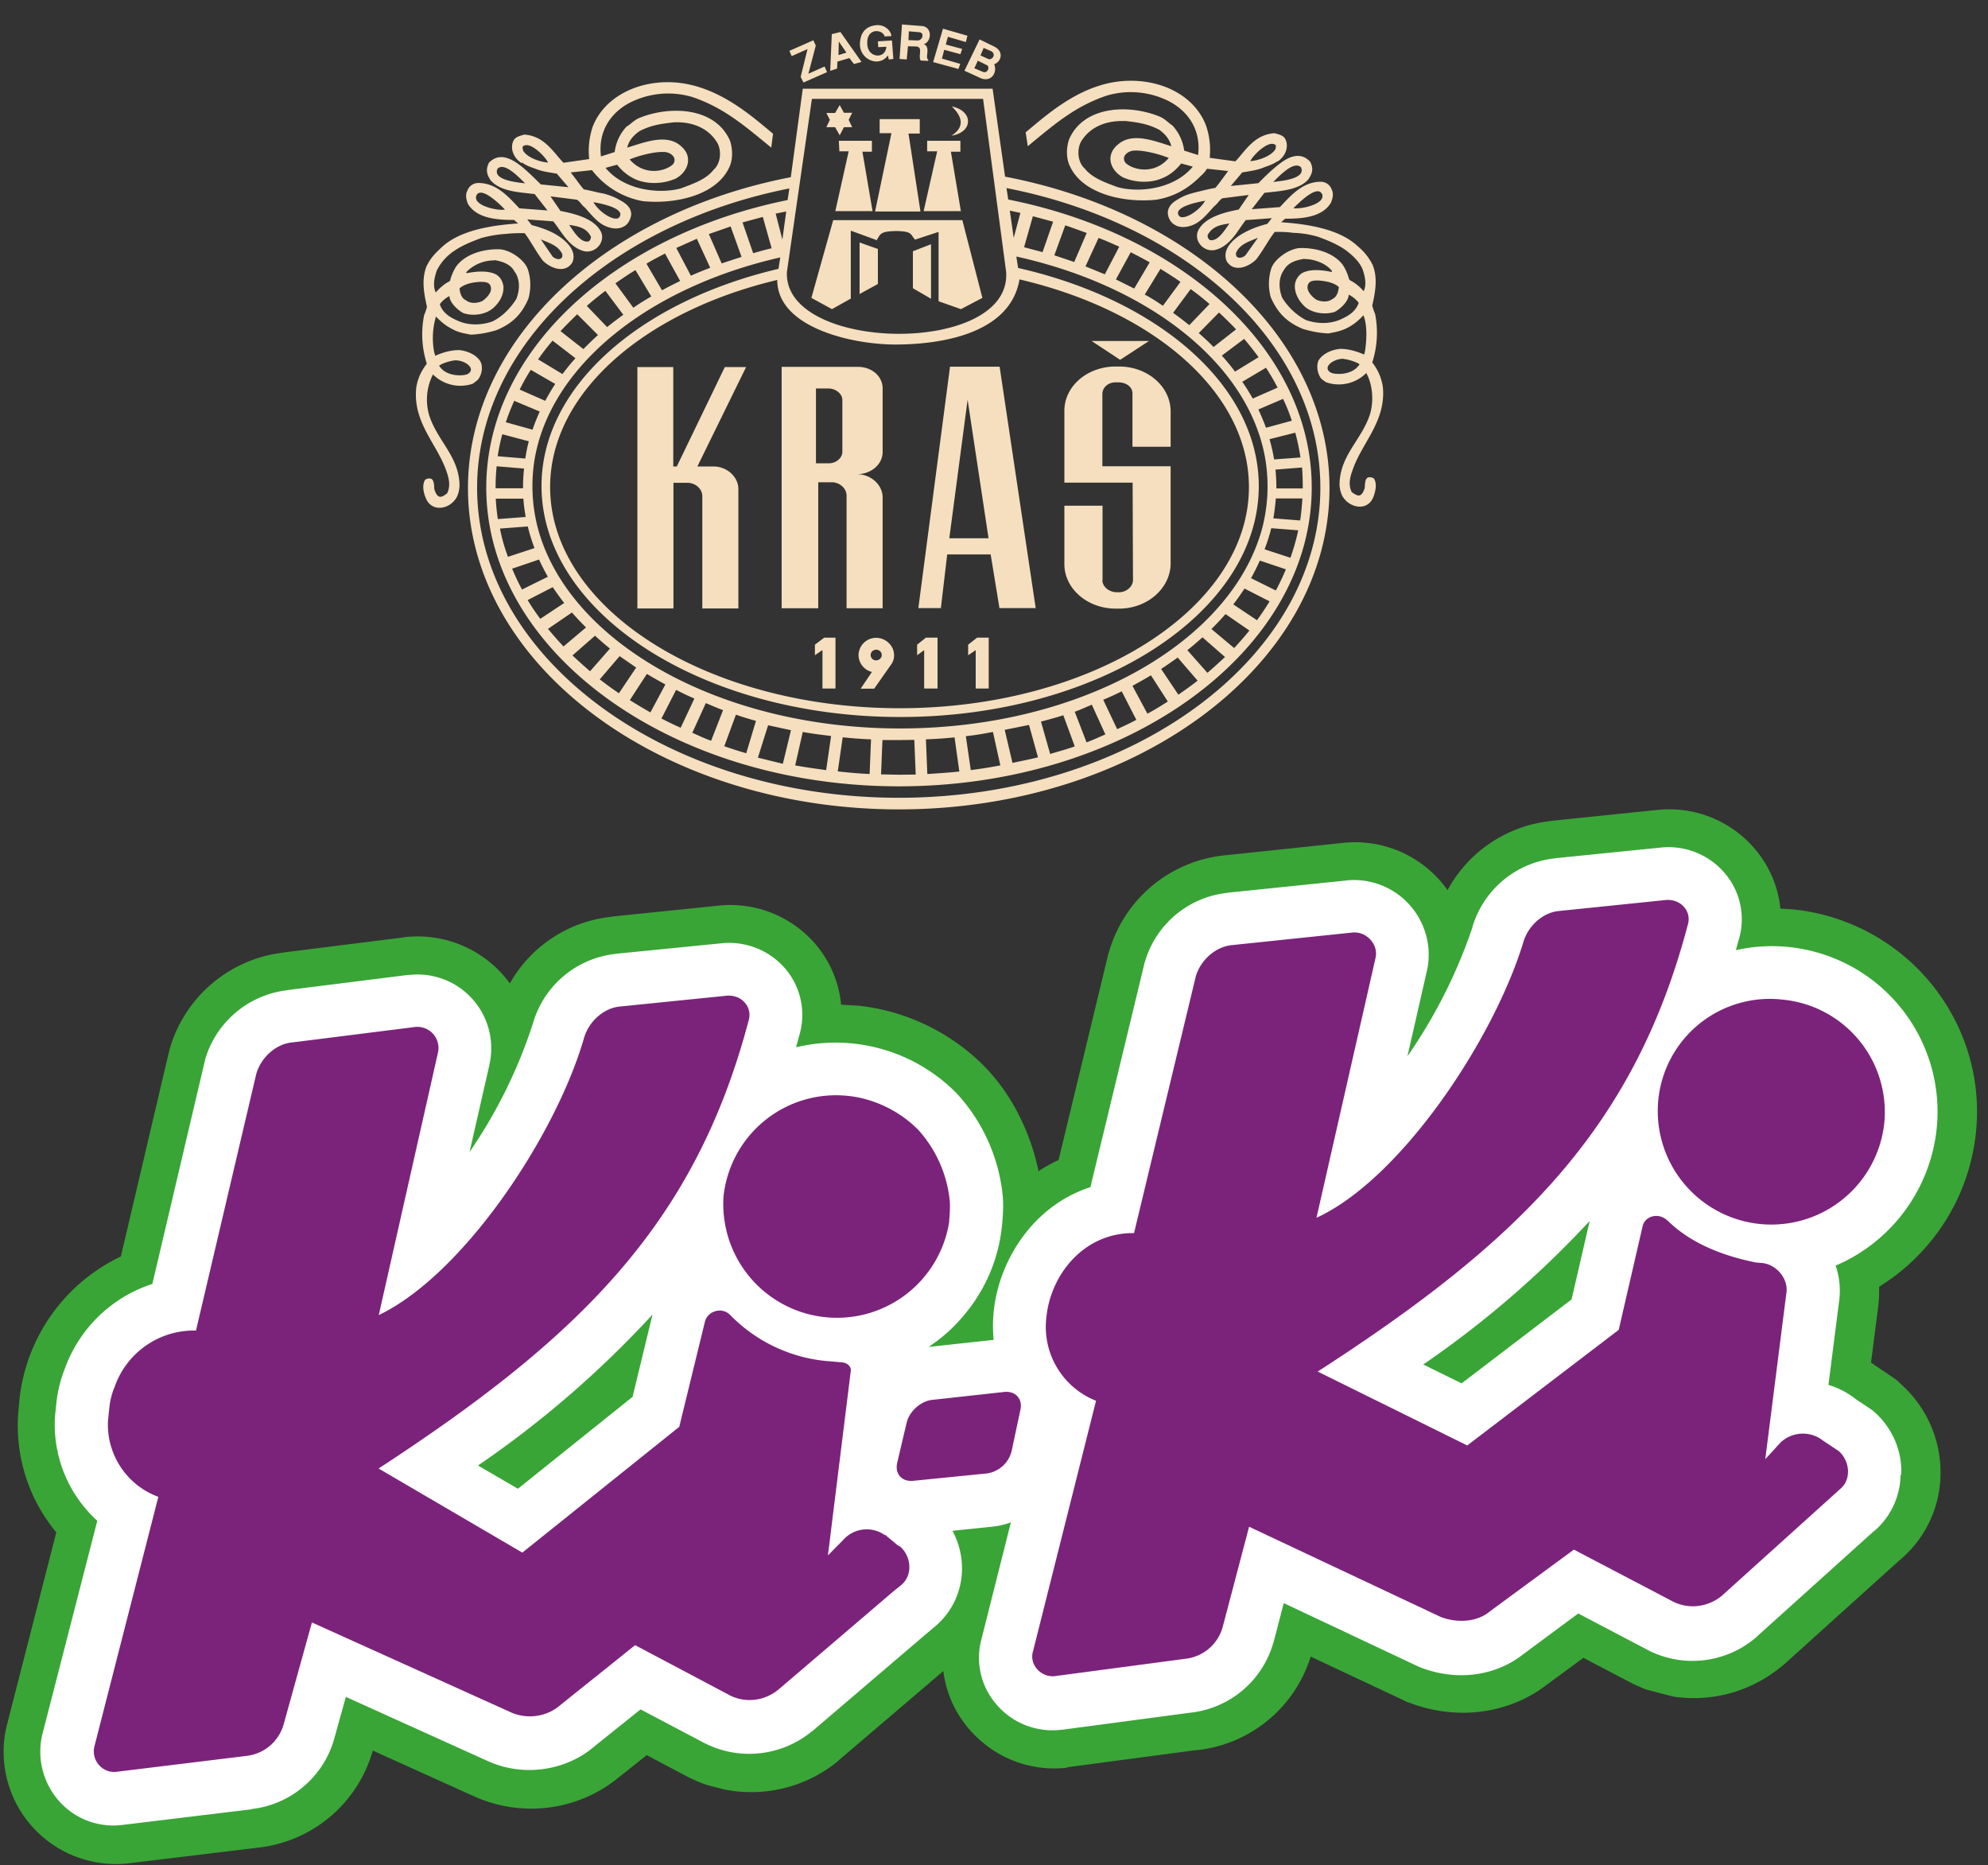
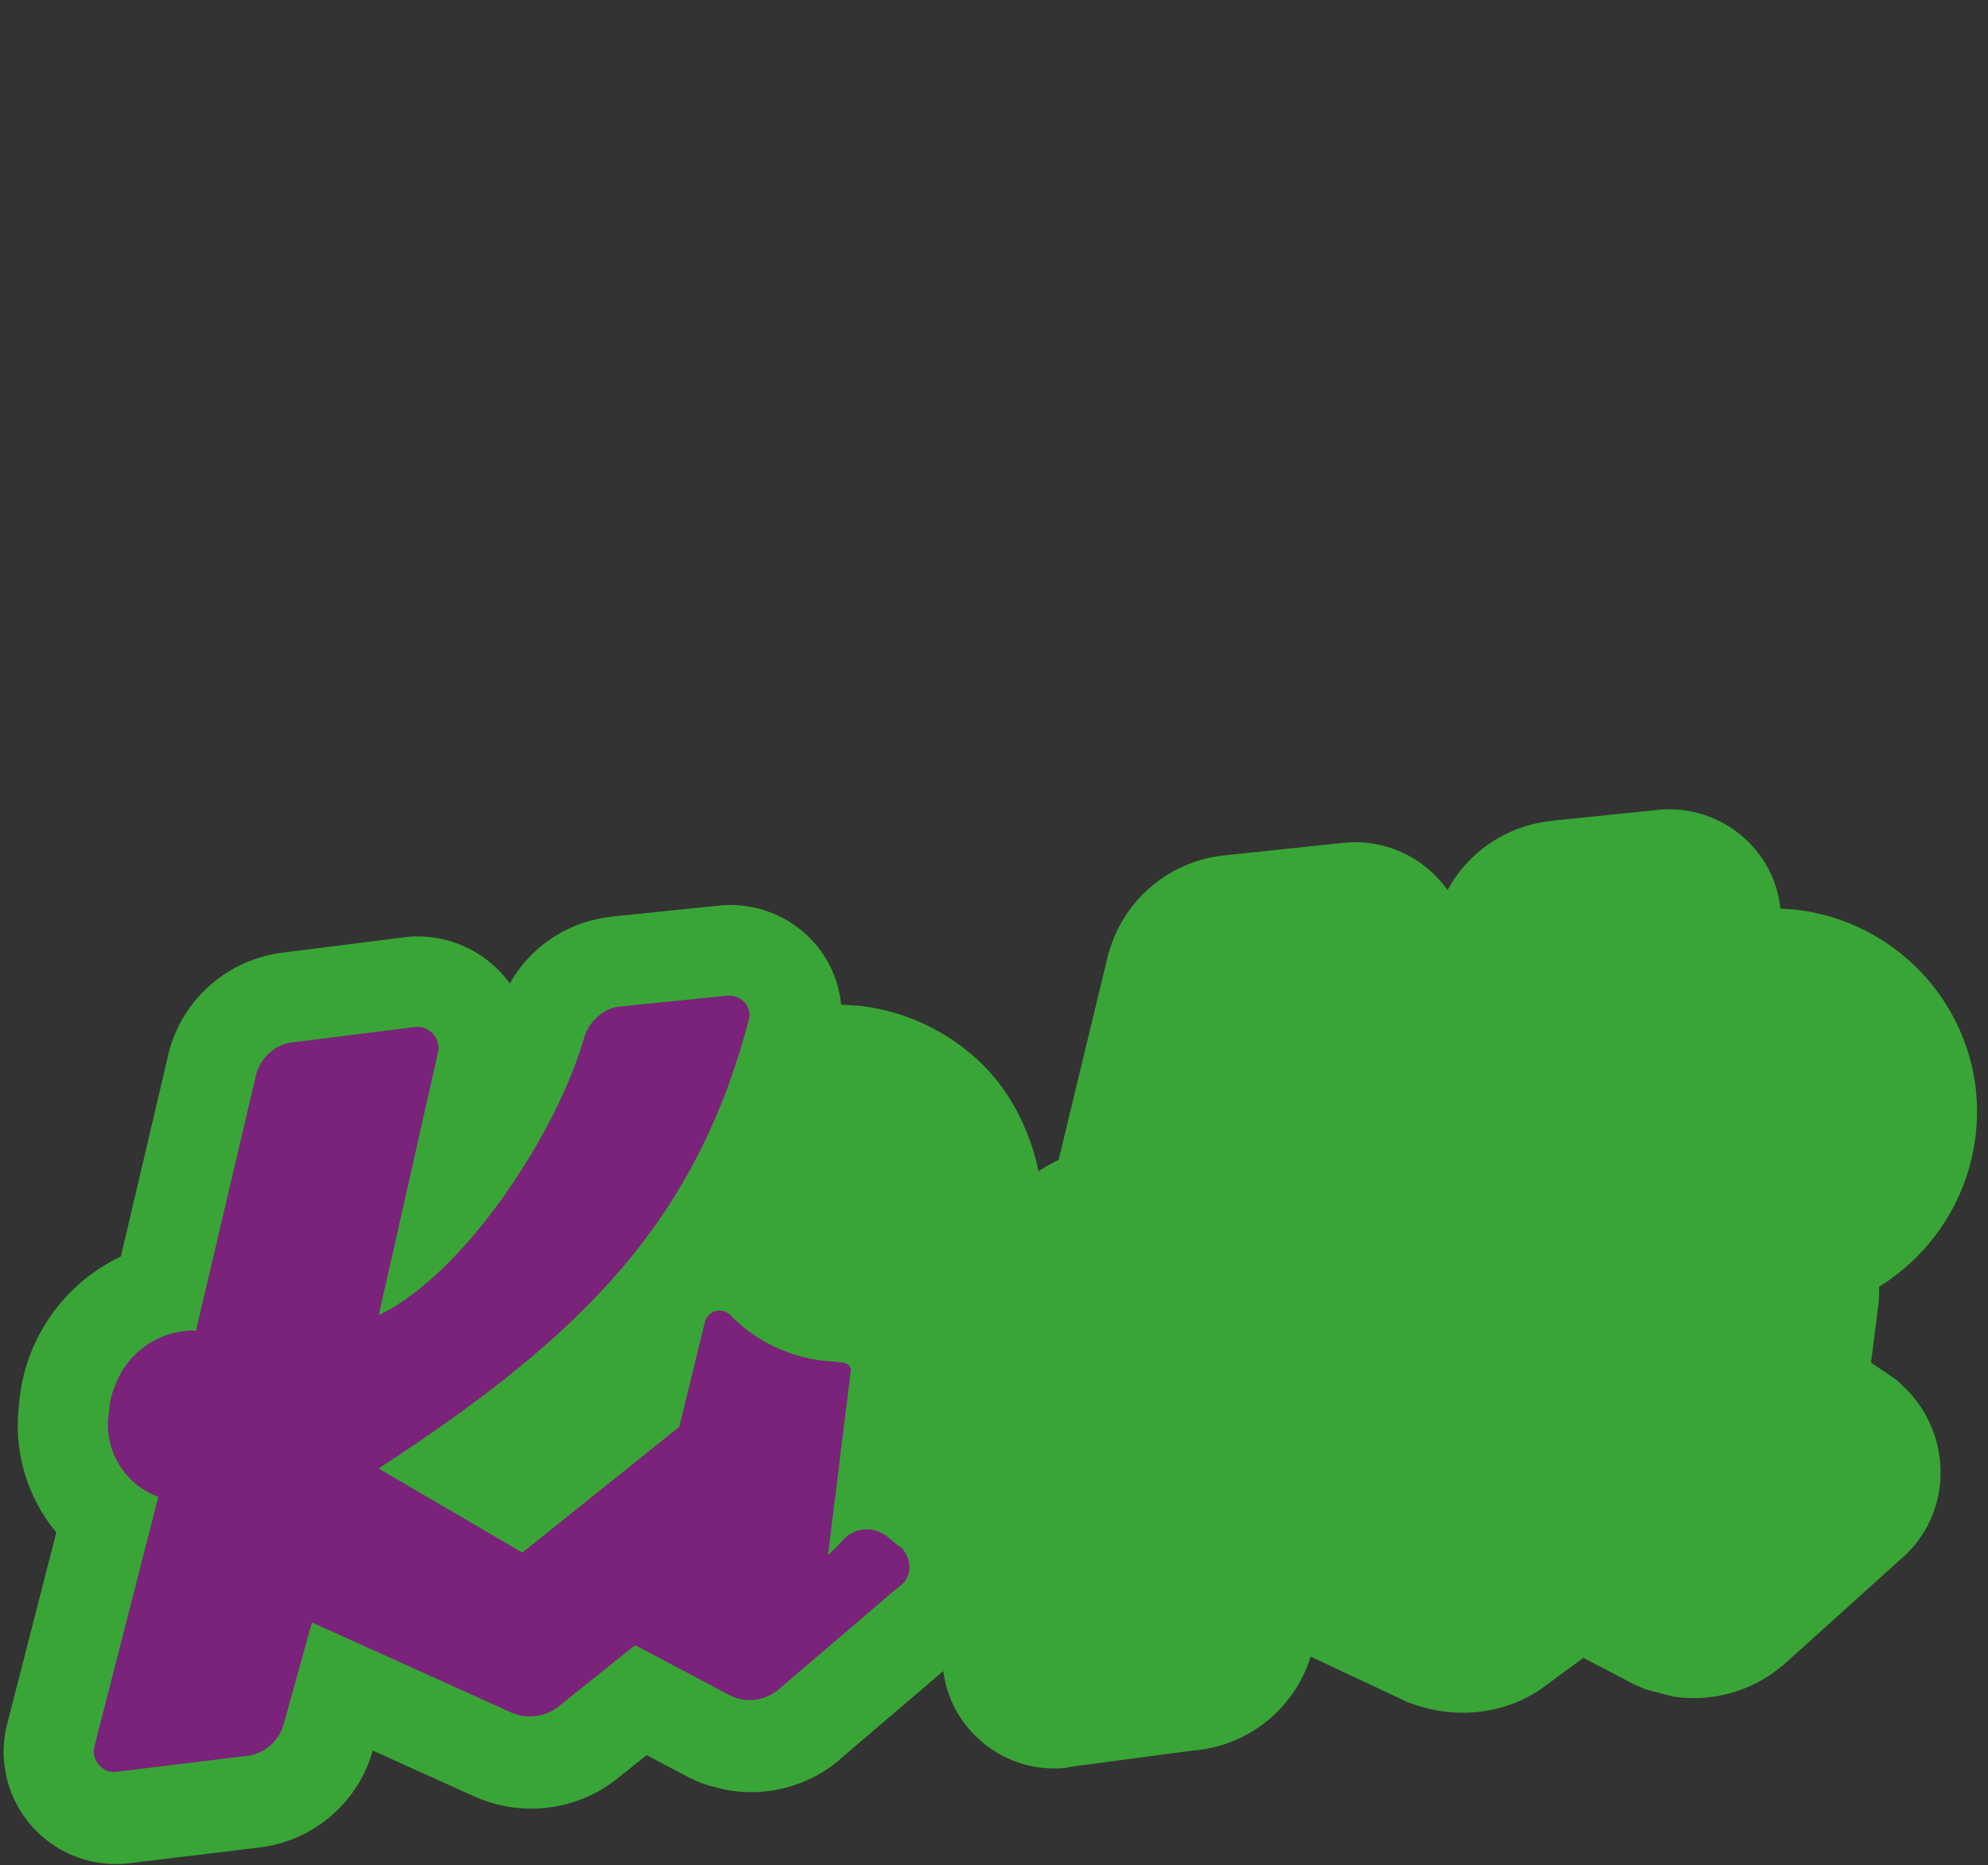
<svg xmlns="http://www.w3.org/2000/svg" width="113" height="106" fill="none">
  <rect width="100%" height="100%" fill="#333333" stroke="none" />
  <g clip-path="url(#clip0_26_79)">
    <path fill="#F5DFBE" fill-rule="evenodd" d="M63.9 6.87c.74.08 1.34.16 2 .51.35.26.58.54.68.93-.92-.28-2.21-.82-3.03-.1-.74.6-.45 1.47.28 1.87.7.31 1.58.34 2.25.04.4-.16.77-.46 1.06-.83l.66.18c-1.07 1.3-3.11 1.5-4.29 1.16-.7-.26-1.43-.52-1.84-1.04-.41-.35-.47-1.06-.23-1.53C62 7.13 63 6.85 63.9 6.88v-.01Zm2.53 2.11c-.8.95-2 .7-2.45.28-.28-.37.13-.68.46-.7.5-.04 1.42.18 2 .42Zm8.7 2.01c.31.59-1.17.92-1.61.84.18-.17 1.29-1.33 1.6-.84Zm-1.18-1.48c.3.67-1.17.78-1.58.83.26-.24 1.16-1.25 1.58-.83Zm-1.48-1.29c.09 0 .04.22.02.27-.27.41-.97.63-1.42.67.12-.3 1.01-1.2 1.4-.94Zm-3.97 3.19c-.34.6-1.25 1.14-1.48.86-.4-.54 1.26-.82 1.48-.86Zm1.39 1.28c-.22.3-.61.99-1.05.96-.14 0-.2-.15-.2-.28.27-.51.72-.59 1.25-.67Zm1.6.84-.69.97c-.2.2-.6.24-.54-.14.24-.51.75-.63 1.22-.84l.01.01Zm2.64 1.19c.59 0 1.22.25 1.56.65.02.03.02.09.02.09-.53-.11-1.2-.2-1.7.06a.92.92 0 0 0-.41.73c0 .5.27.9.59 1.2.46.37 1.15.44 1.67.28.3-.15.8-.6.8-.98.18.07.43.27.57.46-.16.48-.57.74-1 .93-.6.28-1.33.28-2 .05a3.57 3.57 0 0 1-1.35-1.27c-.2-.52-.22-1.12.09-1.56.25-.45.7-.57 1.16-.65Zm.81 1.22c.36.03.86.1 1.16.37-.02.24-.1.56-.36.68-.25.2-.64.17-.92.04-.23-.15-.48-.42-.5-.67 0-.4.28-.42.64-.42h-.02Zm1.43 4.46c.28.03.7.16.91.3-.39.64-1.37.6-1.63.48-.52-.3.14-.8.72-.79v.01ZM72.6 9.19c.43-.26.7-.83.45-1.3-.11-.2-.36-.25-.6-.32-1.16.07-1.68 1.03-2.23 1.6l-1.46-.2a4.3 4.3 0 0 0-.21-1.84c-.6-1.57-2.3-2.55-4.3-2.54-2.65 0-4.7 1.9-5.95 2.93l.12.79c1.52-1.25 2.68-2.27 4.5-2.88a4.82 4.82 0 0 1 3.26.2c1.16.49 2.12 1.58 1.92 3.18l-.79-.25a2.57 2.57 0 0 0-.68-1.44c-.2-.12-.37-.33-.66-.47-1.7-.73-4.37-.69-5.21 1.29-.14.44-.16.96 0 1.38.69 1.73 3.18 2.22 4.97 2.03.97-.16 1.74-.6 2.39-1.22.25-.24.33-.3.49-.54l1.2.13c-.36.48-.45.63-.73.96-.4.06-.8.18-1.13.25-.36.1-.65.18-.98.39-.29.16-.59.4-.59.79.02.3.18.55.4.67.31.19.7.14 1.04 0 .48-.2.84-.67 1.2-1.06.19-.14.29-.35.46-.45l1.5-.19-.57.83c-.73.14-1.86.4-2.27 1.13-.36.61.3 1.38 1.02 1.14.8-.25 1.2-1.1 1.65-1.67l1.48-.11-.25.32c-.43.12-.82.24-1.25.47-.56.28-1.38.93-1.06 1.66.4.65 1.22.34 1.67-.1.41-.53.7-1.11 1.06-1.57.39 0 .64 0 1.02.05.5.02.93.08 1.45.23.54.2 1.08.42 1.54.74.36.27.79.64.98 1.1.13.37.25.88.06 1.25a2.52 2.52 0 0 0-.79-.63c-.02-.07-.05-.02-.05-.1a2.77 2.77 0 0 0-.34-.76c-.52-.7-1.56-1-2.5-.96-.65.08-1.43.67-1.58 1.19a2.9 2.9 0 0 0-.02 1.6c.39.9.93 1.43 1.82 1.8.53.16.97.24 1.47.26.32-.07.57-.1.9-.24.5-.22.76-.46 1.08-.79.23.57.18 1.44.09 2.03l-.05.2c-.41-.18-.93-.34-1.4-.32-.43.05-.94.25-1.19.65-.15.33-.05.77.14 1.03.1.08.18.15.3.22a2.2 2.2 0 0 0 2.27-.53c.36.65.43 1.54.23 2.28-.45 1.5-1.75 2.38-1.75 4.09.02.24.07.44.16.62.4.7 1.45.89 1.77.04.1-.28.23-.73.02-1.04-.07-.03-.16-.1-.34-.05-.18.09-.16.43-.18.6-.18.56-.4.48-.74.22-.18-.37-.12-.77.03-1.18.52-1.6 1.95-2.82 1.74-4.82-.1-.57-.31-.99-.6-1.36a5.5 5.5 0 0 0 .16-2.77c-.07-.15-.1-.25-.16-.46.18-.79.32-1.58.02-2.32a3.23 3.23 0 0 0-.84-1.05c-1.05-1-2.9-1.27-4.36-1.37l.23-.2c.87 0 2.1-.05 2.6-.91.11-.26.16-.5.05-.74a.66.66 0 0 0-.64-.45c-1.04 0-1.74.84-2.31 1.44l-1.6.12.72-.93c.78-.1 1.94-.12 2.5-.77.25-.37.29-.63.1-1-.54-.58-1.2-.3-1.74.12-.4.3-.85.74-1.2 1.1l-1.57.16.65-.77c.52-.09.82-.12 1.22-.28.11-.05.54-.17.78-.36l-.01.03ZM38.34 6.95c-.74.08-1.34.16-2 .51-.36.26-.59.53-.69.93.94-.28 2.22-.82 3.04-.1.73.6.43 1.47-.28 1.86-.71.31-1.59.34-2.27.05a2.73 2.73 0 0 1-1.06-.84l-.66.18c1.07 1.3 3.1 1.5 4.3 1.16.7-.26 1.43-.52 1.83-1.04.41-.35.48-1.06.23-1.53-.56-.94-1.55-1.21-2.45-1.18Zm-2.55 2.11c.82.95 2 .7 2.46.28.28-.37-.13-.68-.46-.7-.51-.04-1.42.18-2 .42Zm-8.69 2.01c-.32.59 1.17.93 1.6.84-.17-.18-1.29-1.33-1.6-.84Zm1.18-1.48c-.3.66 1.17.78 1.57.83-.26-.24-1.16-1.25-1.57-.83Zm1.48-1.29c-.1 0-.04.22-.02.27.26.41.96.63 1.41.67-.12-.3-1-1.22-1.4-.94Zm3.97 3.19c.34.6 1.24 1.14 1.47.86.4-.55-1.25-.82-1.47-.86Zm-1.39 1.28c.23.3.6.99 1.05.96.14 0 .2-.15.2-.28-.26-.51-.72-.59-1.25-.67Zm-1.6.83.67.98c.21.2.61.23.55-.14-.25-.51-.76-.63-1.23-.84Zm-2.64 1.2a2.2 2.2 0 0 0-1.58.65c-.02.02-.02.08-.02.08.52-.1 1.21-.18 1.7.07.26.16.39.42.42.72 0 .52-.27.91-.6 1.2-.45.38-1.15.45-1.67.28-.29-.14-.8-.59-.8-.97-.17.07-.42.27-.55.46.15.48.56.74 1 .93.6.28 1.33.28 1.99.05.59-.3 1.02-.75 1.36-1.28.2-.52.22-1.12-.1-1.55-.24-.45-.7-.57-1.14-.66l-.01.01Zm-.82 1.22c-.37.02-.86.1-1.16.37.02.24.11.57.36.67.25.21.64.18.93.05.23-.15.48-.42.5-.67 0-.4-.28-.42-.63-.42Zm-1.42 4.46c-.28.03-.7.16-.9.3.38.64 1.36.6 1.62.48.52-.3-.15-.8-.72-.78Zm3.79-11.21c-.43-.26-.7-.83-.45-1.3.12-.2.36-.25.6-.32 1.15.07 1.67 1.03 2.23 1.6l1.46-.21a4.3 4.3 0 0 1 .2-1.84c.6-1.56 2.32-2.54 4.3-2.53 2.65.02 4.7 1.9 5.95 2.93l-.1.79c-1.53-1.25-2.69-2.27-4.5-2.88a4.82 4.82 0 0 0-3.27.2c-1.16.49-2.11 1.58-1.91 3.18l.78-.25c.07-.57.32-1.07.68-1.45.21-.11.37-.32.66-.46 1.7-.73 4.37-.69 5.22 1.28.14.45.16.97 0 1.39-.7 1.73-3.18 2.22-4.97 2.03a4.69 4.69 0 0 1-2.88-1.76l-1.21.13c.37.47.46.63.74.96.39.07.8.19 1.13.24.35.1.64.2.97.4.3.16.6.4.6.79-.04.3-.19.56-.4.67-.32.19-.7.14-1.04 0-.48-.2-.84-.67-1.2-1.07-.18-.13-.28-.35-.45-.44l-1.5-.19.57.83c.73.14 1.86.4 2.27 1.13.35.6-.31 1.37-1.02 1.13-.8-.26-1.2-1.1-1.66-1.67l-1.48-.11.25.32c.43.12.82.24 1.25.46.56.3 1.38.94 1.06 1.67-.4.64-1.22.34-1.67-.1-.4-.53-.69-1.11-1.04-1.57-.4 0-.63 0-1.02.04-.5.03-.93.1-1.45.24-.54.2-1.09.42-1.55.74a2.9 2.9 0 0 0-.97 1.1c-.13.37-.25.88-.06 1.25.25-.28.52-.51.78-.63.02-.06.05-.02.05-.11.07-.24.18-.51.34-.75.52-.7 1.57-1 2.5-.96.66.07 1.44.67 1.58 1.19.16.51.16 1.08.02 1.6-.38.9-.92 1.43-1.81 1.8-.53.16-.98.24-1.48.26-.32-.07-.57-.1-.89-.24-.5-.24-.76-.46-1.08-.79a4.33 4.33 0 0 0-.1 2.03l.06.2c.4-.18.92-.34 1.4-.32.42.05.93.25 1.17.65.16.32.07.76-.14 1.02-.1.1-.19.16-.3.24a2.2 2.2 0 0 1-2.26-.53 3.18 3.18 0 0 0-.23 2.27c.45 1.5 1.74 2.38 1.74 4.08-.02.25-.07.45-.16.63-.39.7-1.43.88-1.76.04-.12-.28-.23-.73-.03-1.04.07-.03.16-.1.34-.05.18.09.16.42.18.6.18.56.4.49.73.22.18-.38.12-.77-.02-1.18-.52-1.6-1.95-2.8-1.74-4.82.09-.58.32-.99.6-1.36a5.5 5.5 0 0 1-.15-2.77c.07-.15.1-.25.16-.46-.18-.79-.32-1.58-.02-2.32.23-.46.48-.72.84-1.05 1.04-1 2.9-1.27 4.36-1.37l-.23-.2c-.87 0-2.1-.05-2.62-.91-.1-.26-.16-.5-.04-.74a.66.66 0 0 1 .64-.45c1.05 0 1.75.84 2.32 1.44l1.6.12-.73-.93c-.77-.1-1.93-.12-2.5-.78-.24-.36-.28-.62-.1-1 .55-.57 1.2-.29 1.75.13.4.3.83.74 1.2 1.1l1.57.16-.66-.77c-.52-.09-.82-.12-1.22-.28-.1-.04-.54-.17-.76-.36l-.02.04Zm15.86-4.9.39-1.58-.9.4-.13-.3 1.36-.6.14.3-.42 1.6.92-.41.14.32-1.34.59-.16-.32Zm1.68-.35.09-2.08.49-.12 1.2 1.7-.43.12-.26-.34-.68.2-.02.4-.4.13v-.01Zm.49-1.66-.02.77.45-.14-.43-.63Zm1.2.17c0-.57.25-1.05.96-1.1.44-.03.8.3.83.62l-.39.02c-.02-.14-.21-.31-.48-.3-.2 0-.55.16-.5.76.04.77 1.03.85 1.08.13l-.46.02-.02-.33.8-.05.08 1.05-.26.03-.05-.23c-.5.7-1.58.25-1.59-.62Zm2.25.83.14-1.97 1.13.09c.6.04.57.89.11 1.03.41.15.05.8.25.87v.08l-.43-.02c-.16-.3.17-.78-.28-.8l-.44-.01-.07.75-.41-.03Zm.5-1.08.52.02c.3 0 .42-.45.09-.47l-.58-.05-.02.5Zm1.41 1.25.56-1.9 1.39.4-.09.36-1.02-.3-.12.44.93.25-.1.3-.92-.25-.13.5 1.04.3-.1.29-1.43-.39Zm2.68.9-.9-.41.86-1.78.8.39c.61.28.44.88.03 1.02.2.48-.18 1.06-.8.78Zm.19-1.7-.18.42.44.2c.23.1.5-.3.13-.46l-.4-.17v.01Zm-.53 1.15.48.2c.28.12.43-.29.23-.38l-.51-.25-.2.44v-.01ZM49.9 14.15l-1.04-.37v2.93l1.04-.57v-1.98Zm1.99.13v2.1l1.03.6v-3.1l-1.03.4Zm2.81-1.77h-7.34l-1.24 4.42 1.17.64 1.07-.6v-3.86l1.48.54c.21-.4.26-.5 1.1-.52.92.02.79.17 1.07.49l1.34-.44v3.94l1.27.45 1.22-.64-1.14-4.42Zm-5.1-.49-.58-3.4h.54V8h-1.88l.03.6h.53L47.48 12h2.12v.01Zm5.02 0-.57-3.4h.54V8H52.7v.6h.57L52.5 12h2.13v.01Zm-2.3 0-.68-4.43h.64v-.82H50v.8h.67l-.93 4.45h2.59Zm1.78-5.97c.68.65.68 1.22-.02 1.66 1.24-.18 1.27-1.41.02-1.66Zm-7.12 1.18h.49l.26.46.24-.46h.47l-.2-.42.2-.4h-.47l-.24-.44-.26.45h-.5l.2.39-.2.42Zm-.83-1.61-1.42 9.83c-.23 4.59 12.8 4.8 12.46 0l-1.31-9.83h-9.73Zm11.4 37.74-.44-1.88 1.38-.28.51 1.84c-.37.1-1.06.23-1.45.32ZM47.9 41.9l-.28 1.94c.6.07 1.2.12 1.81.15l.08-1.97c-.54-.02-1.09-.06-1.61-.12Zm-.94 1.86.28-1.93c-.62-.08-1-.12-1.61-.23l-.43 1.9c.65.12 1.08.17 1.76.27Zm3.2-1.72-.08 1.97 1.04.02.93-.01-.08-1.97-.82.01h-.99v-.02Zm4.1-.12.27 1.93c-.6.06-1.2.1-1.82.14l-.08-1.97c.55-.02 1.1-.06 1.62-.11Zm.92 1.85-.28-1.93c.63-.07.94-.13 1.54-.24l.42 1.9c-.65.12-1.01.18-1.7.27h.02ZM28.3 29.5l1.58-.12c-.06-.34-.11-.7-.13-1.04h-1.57c.02.39.06.79.12 1.17v-.01Zm-.14-1.75h1.57v-.09c0-.34.02-.7.06-1.03l-1.56-.13c-.04.4-.06.8-.06 1.2v.05h-.01Zm.14-1.82 1.56.13c.05-.33.11-.66.2-.98l-1.51-.4c-.11.42-.2.82-.26 1.25Zm.46-1.93 1.51.42c.12-.35.26-.7.41-1.03l-1.45-.61c-.18.4-.34.8-.48 1.22Zm.78-1.86 1.45.64c.18-.33.36-.64.57-.96l-1.39-.8c-.23.36-.44.73-.63 1.12Zm1.04-1.72 1.39.84c.23-.3.47-.61.74-.9l-1.3-1c-.3.35-.57.7-.82 1.06Zm1.28-1.6 1.3 1.02c.27-.27.54-.54.83-.8l-1.18-1.18c-.33.32-.65.64-.95.96Zm1.49-1.44 1.16 1.21c.3-.24.6-.47.92-.7l-1.02-1.36c-.37.28-.72.56-1.06.86v-.01Zm1.63-1.28 1.02 1.39c.33-.23.67-.44 1.02-.64l-.9-1.5c-.4.24-.78.5-1.15.76l.01-.01Zm1.76-1.12.89 1.52c.34-.19.68-.36 1.03-.53l-.86-1.56c-.36.19-.72.37-1.06.58Zm1.7-.89.83 1.58c.36-.16.72-.31 1.1-.45l-.76-1.65-1.16.52Zm1.85-.79.73 1.67 1.13-.37-.62-1.73-1.23.43Zm1.92-.65.6 1.74c.35-.1.7-.2 1.05-.28l-.5-1.78-1.15.31v.01Zm16.5-.36-.5 1.76 1.05.28.6-1.73-1.15-.31Zm1.84.52-.62 1.7 1.13.38.71-1.65c-.4-.14-.81-.3-1.22-.43Zm1.9.7-.75 1.63 1.1.45.82-1.57c-.39-.17-.78-.35-1.18-.5Zm1.82.83-.84 1.54 1.04.52.88-1.49c-.35-.2-.7-.38-1.07-.57h-.01Zm1.7.93-.9 1.47c.37.2.7.41 1.03.64l1-1.36c-.37-.26-.75-.5-1.14-.74v-.01Zm1.71 1.16-1 1.35c.31.22.62.46.92.7l1.15-1.2c-.34-.3-.7-.58-1.07-.85Zm1.6 1.34-1.14 1.16c.29.26.57.51.84.79l1.28-1c-.3-.32-.63-.64-.96-.95h-.01Zm1.44 1.49-1.27.95c.27.3.52.6.75.91l1.34-.82c-.26-.35-.53-.7-.83-1.05h.01Zm1.24 1.64-1.35.8c.22.3.41.63.6.95l1.41-.62c-.2-.39-.42-.76-.66-1.13Zm.97 1.77-1.4.6c.15.34.3.68.43 1.04l1.47-.4c-.14-.42-.3-.83-.5-1.24Zm.7 1.92-1.47.37c.11.38.2.76.26 1.15l1.5-.11a11.6 11.6 0 0 0-.3-1.42Zm.37 1.98-1.5.12c.03.32.05.65.05.97v.1h1.5v-.06c0-.37-.01-.76-.04-1.12l-.01-.01Zm.03 1.76h-1.51c-.03.38-.08.76-.14 1.13l1.52.12c.07-.42.1-.83.13-1.25Zm-.23 1.81-1.54-.12c-.1.4-.23.81-.38 1.2l1.47.48c.18-.51.33-1.03.44-1.55Zm-.7 2.22-1.49-.5c-.15.34-.32.68-.5 1l1.41.7c.21-.39.4-.8.57-1.2ZM30 34.1l1.42-.73c.2.3.42.61.65.9l-1.36.9c-.26-.35-.5-.7-.72-1.07Zm42.17.08-1.43-.73c-.2.3-.41.61-.64.9l1.35.9c.26-.36.5-.72.72-1.08Zm-41.02 1.56 1.36-.93c.25.29.52.57.8.85l-1.28 1.08c-.3-.32-.6-.66-.88-1Zm39.86.09-1.35-.93c-.25.29-.52.57-.8.85l1.29 1.08c.3-.32.6-.66.87-1Zm-38.47 1.42 1.28-1.12c.28.25.56.5.85.73l-1.13 1.29c-.35-.3-.68-.6-1-.9Zm37.09.09-1.28-1.12c-.28.25-.56.5-.86.73l1.14 1.29c.35-.3.68-.6 1-.9ZM34.1 38.6l1.12-1.31.97.67-.03-.02-.98 1.46a18.3 18.3 0 0 1-1.1-.8h.02Zm33.97.08-1.13-1.31c-.3.22-.64.45-.97.67l.03-.02.98 1.46c.38-.26.74-.52 1.1-.8h-.01ZM35.8 39.79l.97-1.49c.34.21.69.4 1.05.6l-.85 1.59c-.4-.23-.79-.46-1.17-.7Zm30.58.08-.96-1.49c-.34.21-.7.4-1.05.6l.85 1.58c.4-.21.78-.45 1.16-.69Zm-28.78.96.83-1.62c.34.17.68.34 1.04.49l-.78 1.66a18.4 18.4 0 0 1-1.1-.53Zm26.99.08-.83-1.62c-.34.17-.69.33-1.05.48l.79 1.67c.37-.17.74-.34 1.09-.53Zm-25.24.74.77-1.69c.36.15.6.26.98.4l-.68 1.74c-.4-.14-.67-.28-1.06-.45Zm23.48.09-.77-1.69c-.36.15-.6.27-.97.4l.67 1.74c.41-.15.67-.28 1.07-.45ZM42.42 42.8l.55-1.83c-.4-.11-.76-.22-1.14-.35l-.66 1.79c.4.14.83.28 1.25.4Zm-12.74-9.3 1.46-.72c-.18-.32-.35-.65-.5-.98l-1.53.52c.17.4.35.8.56 1.18Zm-.82-1.85 1.52-.5c-.15-.4-.28-.81-.38-1.23l-1.58.12c.1.55.26 1.08.45 1.6l-.01.01Zm30.83 11.2c.43-.13.99-.28 1.4-.43l-.65-1.77c-.37.12-.88.26-1.27.36l.52 1.83ZM57.4 11.98l.22 1.54.38-1.42-.6-.13V12Zm-12.63-.62.1-.65c-10.2 2.02-17.75 8.9-17.75 17.01 0 9.7 10.77 17.62 23.97 17.62s23.96-7.91 23.96-17.62c0-8.15-7.59-15.03-17.84-17.03l.1.65c9.92 1.97 17.25 8.58 17.25 16.37 0 9.35-10.54 16.98-23.46 16.98-12.92 0-23.46-7.63-23.46-16.98 0-7.76 7.26-14.34 17.13-16.34v-.01Zm-.3 2.26.22-1.6-.6.12.38 1.47v.01Zm-.22 1.66.1-.65c-7.47 1.7-13.04 6.13-13.96 11.46a9.45 9.45 0 0 0 .15 3.8c1.64 6.52 10.27 11.51 20.62 11.51 10.34 0 18.9-4.95 20.6-11.44.32-1.27.37-2.54.17-3.82-.89-5.4-6.56-9.88-14.16-11.56l.1.65c7.95 1.8 13.68 6.67 13.68 12.4 0 7.23-9.16 13.12-20.38 13.12-11.23 0-20.39-5.9-20.39-13.13 0-5.66 5.63-10.5 13.47-12.34ZM51.1 46c13.48 0 24.47-8.2 24.47-18.26 0-8.5-7.86-15.68-18.44-17.7l-.71-5H45.63l-.68 5.03C34.42 12.1 26.6 19.27 26.6 27.74 26.6 37.8 37.6 46 51.1 46Zm-6.6-2.6.46-1.9-1.3-.28-.58 1.84 1.42.35Zm2.25-6.44v2.17h.74v-2.89h-.64l-.53.4v.6l.42-.29v.01Zm3.04-.04c.17 0 .33.13.33.3 0 .19-.16.31-.33.31a.3.3 0 0 1-.3-.3c0-.17.13-.3.3-.3Zm-.1 2.22.96-1.37a.86.86 0 0 0 .17-.54c0-.52-.46-.98-1.02-.98a1 1 0 0 0-1 .98 1 1 0 0 0 .76.96l-.64.95h.78Zm2.84-2.18v2.17h.76v-2.89h-.66l-.5.4v.6l.4-.29v.01Zm2.93 0v2.17h.74v-2.89h-.66l-.51.4v.6l.43-.29v.01Zm-8.33-10.63h-.75v-4.25h.72c.4 0 .78.3.78.65v2.95c0 .35-.36.65-.75.65Zm-7.2 8.25h2.04V27.8c0-.7-.64-1.29-1.43-1.29h-.9l2.77-5.65H41.2l-2.73 5.65h-.2v-5.65h-2.04v13.72h2.05v-7.14h.83c.43.02.81.34.81.76v6.4h-.02Zm6.57-7.17h.79c.43 0 .83.34.83.76v6.4h2.05v-6.3c0-.7-.65-1.32-1.46-1.32.81 0 1.46-.56 1.46-1.26v-3.61c0-.71-.63-1.23-1.4-1.23h-4.34v13.72h2.08v-7.15l-.01-.01Zm5.7 7.15h1.28l.36-3.05h2.47l.5 3.05h2.06l-2.05-13.72H54L52.2 34.56Zm4-3.97h-2.24L55 22.72l1.19 7.87Zm6.47 2.4v-4.25H60.5v3.32c0 1.39 1.3 2.53 2.92 2.53h.19c1.6 0 2.9-1.14 2.93-2.53V26.5h-3.88v-4.1c0-.37.31-.67.76-.67h.15c.43 0 .8.25.8.63v3.03h2.17v-2.04c-.02-1.4-1.33-2.52-2.93-2.52h-.19c-1.62 0-2.92 1.12-2.92 2.52v4.08h3.88l.02 5.54c0 .37-.38.69-.79.69h-.12c-.43 0-.83-.3-.83-.69Zm1-12.54 1.64-1.07h-3.26l1.62 1.07Zm-12.77-.87c2.4 0 6.51-.53 7.05-3.7 7.6 1.77 13.04 6.4 13.04 11.8 0 6.92-8.92 12.57-19.85 12.57-10.94 0-19.87-5.65-19.87-12.57 0-5.37 5.39-9.98 12.91-11.77 0 2.71 4.26 3.67 6.7 3.67h.02Z" clip-rule="evenodd" />
  </g>
  <path fill="#39A536" d="M60.66 100.43h.07l7.44-.99-.26.04a7.62 7.62 0 0 0 6.59-5.33l5.28 2.48.18.09.18.06c2.75 1.05 5.8.6 7.94-1.16l-.2.16L90 94.22l2.79 1.46.08.04.09.04.57.25 1.57.41a7.8 7.8 0 0 0 6.1-1.66l.2-.16.09-.08 6.64-5.99-.19.17a6.45 6.45 0 0 0 2.36-4.84 6.72 6.72 0 0 0-2.2-5.15l-.27-.26-.25-.17-.05-.04-.77-.52-.41-.28.4-3.11c.05-.4.07-.8.06-1.2 3-1.86 5.14-5.05 5.51-8.83.28-2.82-.5-5.51-2.01-7.68a11.65 11.65 0 0 0-8.44-4.94l-.67-.04a6.17 6.17 0 0 0-1.35-3.27 6.38 6.38 0 0 0-5.63-2.34l-6.04.62h.1a7.58 7.58 0 0 0-6 3.94 6.43 6.43 0 0 0-6-2.68l-6.65.7a7.64 7.64 0 0 0-6.6 5.51l-.04.1-.02.11-2.8 11.6c-.17.07-.33.16-.5.25-.22.12-.44.24-.64.39-.33-1.63-1-3.22-1.92-4.56A11.2 11.2 0 0 0 56 60.65a11.9 11.9 0 0 0-7.26-3.5h-.06l-.87-.05a6.2 6.2 0 0 0-1.34-3.3 6.38 6.38 0 0 0-5.63-2.33l-6.04.62h.1a7.53 7.53 0 0 0-5.92 3.8 6.48 6.48 0 0 0-5.87-2.64h-.06l-.07.02-6.92.87.23-.02a7.64 7.64 0 0 0-6.65 5.52l-.03.12-.03.12-2.71 11.53a10.2 10.2 0 0 0-5.76 8.09l-.07.77a9.5 9.5 0 0 0 2.16 6.82L.39 98.05l-.02.1-.03.11a6.38 6.38 0 0 0 6.95 7.64l7.45-.9-.2.02a7.64 7.64 0 0 0 6.65-5.53l5.73 2.59-.1-.05c2.73 1.3 6 .91 8.33-1l1.61-1.28 2.4 1.27.1.05.1.04c.3.15.62.27.94.37l.91.23a7.8 7.8 0 0 0 6.4-1.6l.04-.04.04-.04 5.93-5.06a6.23 6.23 0 0 0 2 3.85 6.33 6.33 0 0 0 5.06 1.64l-.02-.03Z" />
-   <path fill="#fff" d="M3.27 82.45v-.05l.02.05h-.02Zm104.8 1.33c.05-1.32-.5-2.59-1.47-3.48l-.17-.15-.18-.12-.9-.6.22.15c-.5-.4-1.05-.7-1.64-.87l.6-4.7c.1-.7.04-1.42-.19-2.08a9.55 9.55 0 0 0 5.75-7.86A9.41 9.41 0 0 0 98.67 54l.18-.66-.05.18a4.04 4.04 0 0 0-.7-3.82 4.2 4.2 0 0 0-3.7-1.53l-6.04.61h.05a5.5 5.5 0 0 0-4.73 3.95l.02-.04a29.18 29.18 0 0 1-3.7 7.34l1.12-4.91v-.03l.01-.01a4.25 4.25 0 0 0-4.63-5.04h.05l-6.82.7h.07a5.49 5.49 0 0 0-4.73 3.95l-.02.06-.01.05-3.06 12.67c-3.23 1.04-5.21 4.14-5.5 7.1a8.27 8.27 0 0 0 0 1.58l-3.7.4a9.03 9.03 0 0 0 2.06-1.86 9.27 9.27 0 0 0 2.11-4.99c.04-.43.11-1.06.04-1.8a10.06 10.06 0 0 0-2.61-5.76 9.66 9.66 0 0 0-9.13-2.62l.2-.74-.05.17a4.06 4.06 0 0 0-.69-3.81 4.21 4.21 0 0 0-3.7-1.53l-6.04.6h.05a5.5 5.5 0 0 0-4.73 3.96 28.15 28.15 0 0 1-3.6 7.3l1.14-5v-.02a4.19 4.19 0 0 0-4.57-5.04h-.08l-6.92.87.14-.01a5.53 5.53 0 0 0-4.74 3.94l-.01.08-.02.06-2.97 12.62a7.87 7.87 0 0 0-4.98 4.83 7.4 7.4 0 0 0-.47 1.88l-.08.77a7.38 7.38 0 0 0 2.4 5.98L2.41 98.56l-.02.07-.01.06c-.28 1.32.1 2.71 1.02 3.72.9.98 2.21 1.47 3.53 1.31l7.44-.9h-.13a5.52 5.52 0 0 0 4.74-3.94l.68-2.44 8.05 3.64-.06-.03c1.94.93 4.36.65 6.02-.7l-.03.02 2.77-2.22 3.68 1.94.05.02.06.03c1.93.92 4.26.64 5.92-.72l.02-.02.03-.01 6.5-5.55.44-.37a4.29 4.29 0 0 0 1.57-3.21c.02-.8-.17-1.57-.54-2.26l2.23-.23a4.4 4.4 0 0 0 1.09-.25l-1.67 6.63a4.04 4.04 0 0 0 .79 3.65 4.19 4.19 0 0 0 3.73 1.51h.04l7.44-.99-.15.02a5.52 5.52 0 0 0 4.73-3.95v-.03l.02-.02.58-2.23 7.64 3.6.1.04.1.04c2.03.77 4.24.46 5.8-.8l-.13.1 3.23-2.39 4 2.1.05.03.05.02c1.94.93 4.26.65 5.92-.72l.15-.13.05-.05 6.65-5.99-.1.1a4.29 4.29 0 0 0 1.55-3.22l.05-.06ZM35.94 79.4l-6.5 5.21-2.27-1.32a57.83 57.83 0 0 0 9.92-8.58l-1.14 4.7v-.01Zm3.42-2.55-.07-.09.09.1-.02-.01Zm49.97-3-6.25 4.77-2.18-1.07a56.52 56.52 0 0 0 9.46-8.16l-1.03 4.46Zm-34.47.83s0 .02-.02.02l.03-.02h-.01Z" />
-   <path fill="#7B237A" d="M94.79 69.38c-.48-.48-1.27-.3-1.42.3l-1.36 5.9-8.61 6.57-8.5-4.2c11.37-7.34 17.97-13.76 21.03-25.37.25-.76-.37-1.5-1.24-1.43l-6.03.62c-.96.07-1.8.85-2.07 1.77-1.68 5.53-6.96 13.47-11.76 15.67l3.36-14.78c.17-.76-.53-1.52-1.33-1.43l-6.8.71c-.97.08-1.82.86-2.09 1.78l-3.51 14.59c-2.86-.03-4.74 2.37-4.98 4.77a4.51 4.51 0 0 0 2.82 4.76l-3.58 14.23c-.24.76.46 1.51 1.24 1.42l7.45-.99a2.48 2.48 0 0 0 2.08-1.77L71 86.77l10.9 5.13c.93.35 2.06.3 2.8-.33l4.76-3.5 5.67 2.97c.91.44 1.96.28 2.72-.33l.09-.08 6.64-5.99c.66-.53.59-1.57-.05-2.16l-.9-.6a1.85 1.85 0 0 0-2.42.1l-.87.95 1.19-9.37c.17-.84-.53-1.7-1.38-1.78l-.34-.03c-1.78-.35-3.7-1.06-5.04-2.4v.03Z" />
-   <path fill="#7B237A" d="M94.26 62.51a6.45 6.45 0 1 0 12.85 1.26 6.42 6.42 0 0 0-5.8-6.96 6.37 6.37 0 0 0-7.05 5.7ZM53.96 69.4a6.46 6.46 0 0 1-12.83-1.44 6.43 6.43 0 0 1 7.04-5.68c1.54.15 3.02.9 4.04 1.95a7.07 7.07 0 0 1 1.77 3.97c.04.44 0 .86-.03 1.2ZM51.54 80.84c.15-.63.8-1.21 1.44-1.28l4.1-.45c.64-.07 1.06.39.92 1.02l-.5 2.35a1.7 1.7 0 0 1-1.4 1.26l-4.2.42c-.64.06-1.05-.4-.9-1.03l.54-2.3Z" />
  <path fill="#7B237A" d="M50.3 87.25a1.78 1.78 0 0 0-2.38.28l-.86.87 1.3-10.49c.03-.25-.21-.45-.47-.48l-.69-.06a8.79 8.79 0 0 1-5.7-2.64c-.48-.48-1.28-.21-1.43.38l-1.46 5.98-8.92 7.15-8.17-4.78c11.37-7.42 17.97-13.85 21.03-25.45.24-.75-.38-1.5-1.25-1.42l-6.02.61c-.96.07-1.81.86-2.08 1.78-1.59 5.54-6.87 13.47-11.67 15.76L24.9 59.8a1.2 1.2 0 0 0-1.33-1.43l-6.92.87c-.96.07-1.81.86-2.08 1.78l-3.43 14.6a4.77 4.77 0 0 0-4.64 3.25c-.12.25-.25.75-.28 1.1l-.08.76A4.37 4.37 0 0 0 9 85.07L5.36 99.28c-.17.76.45 1.5 1.24 1.42l7.44-.91a2.48 2.48 0 0 0 2.08-1.78l1.61-5.8 11.25 5.08c.91.44 2.05.3 2.8-.33l4.32-3.46 5.42 2.87c.91.44 1.96.28 2.72-.34l6.52-5.57.47-.38c.65-.54.59-1.59-.05-2.17l-.17-.1-.72-.6.01.03Z" />
  <defs>
    <clipPath id="clip0_26_79">
-       <path fill="#fff" d="M23 0h56v46H23z" />
-     </clipPath>
+       </clipPath>
  </defs>
</svg>